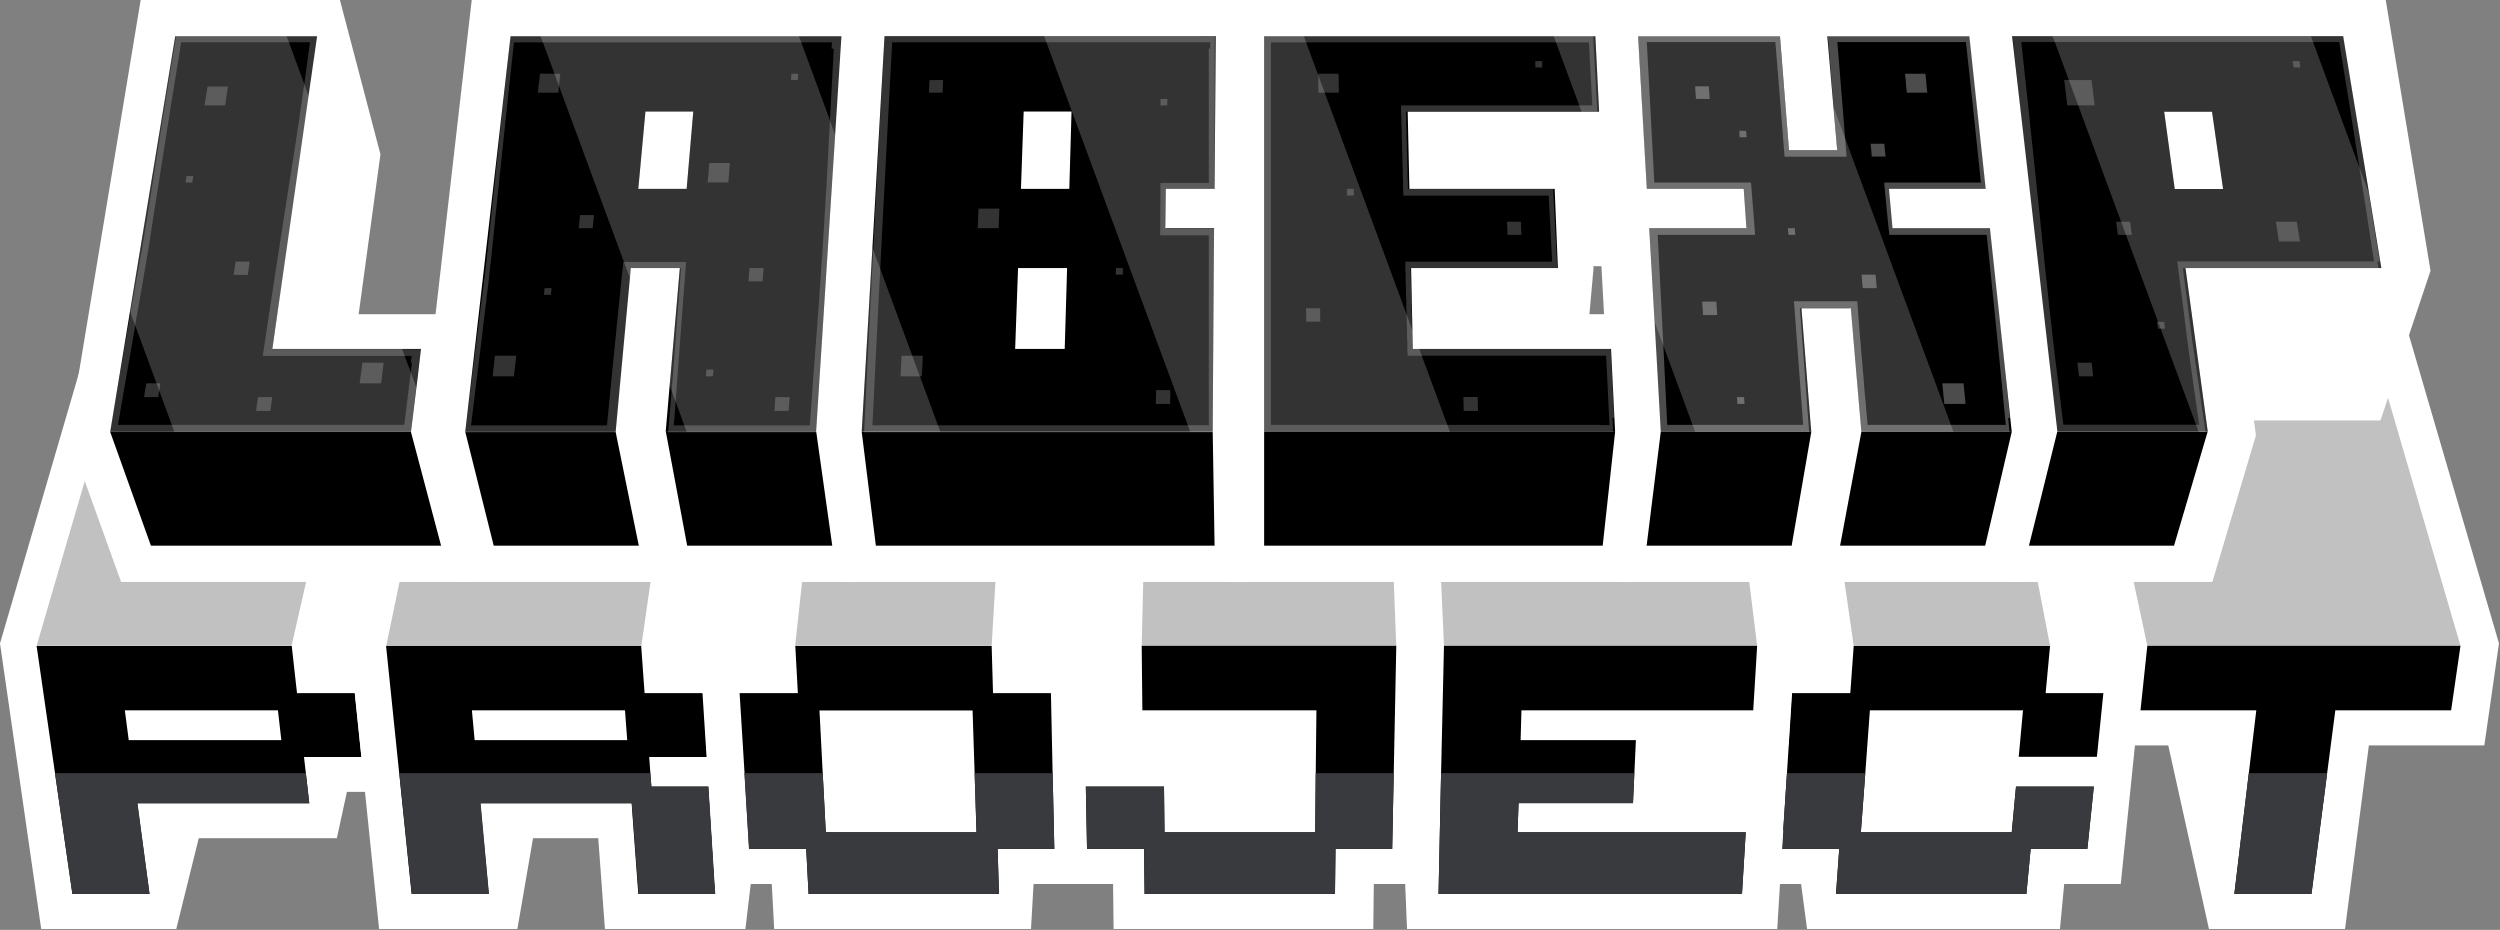
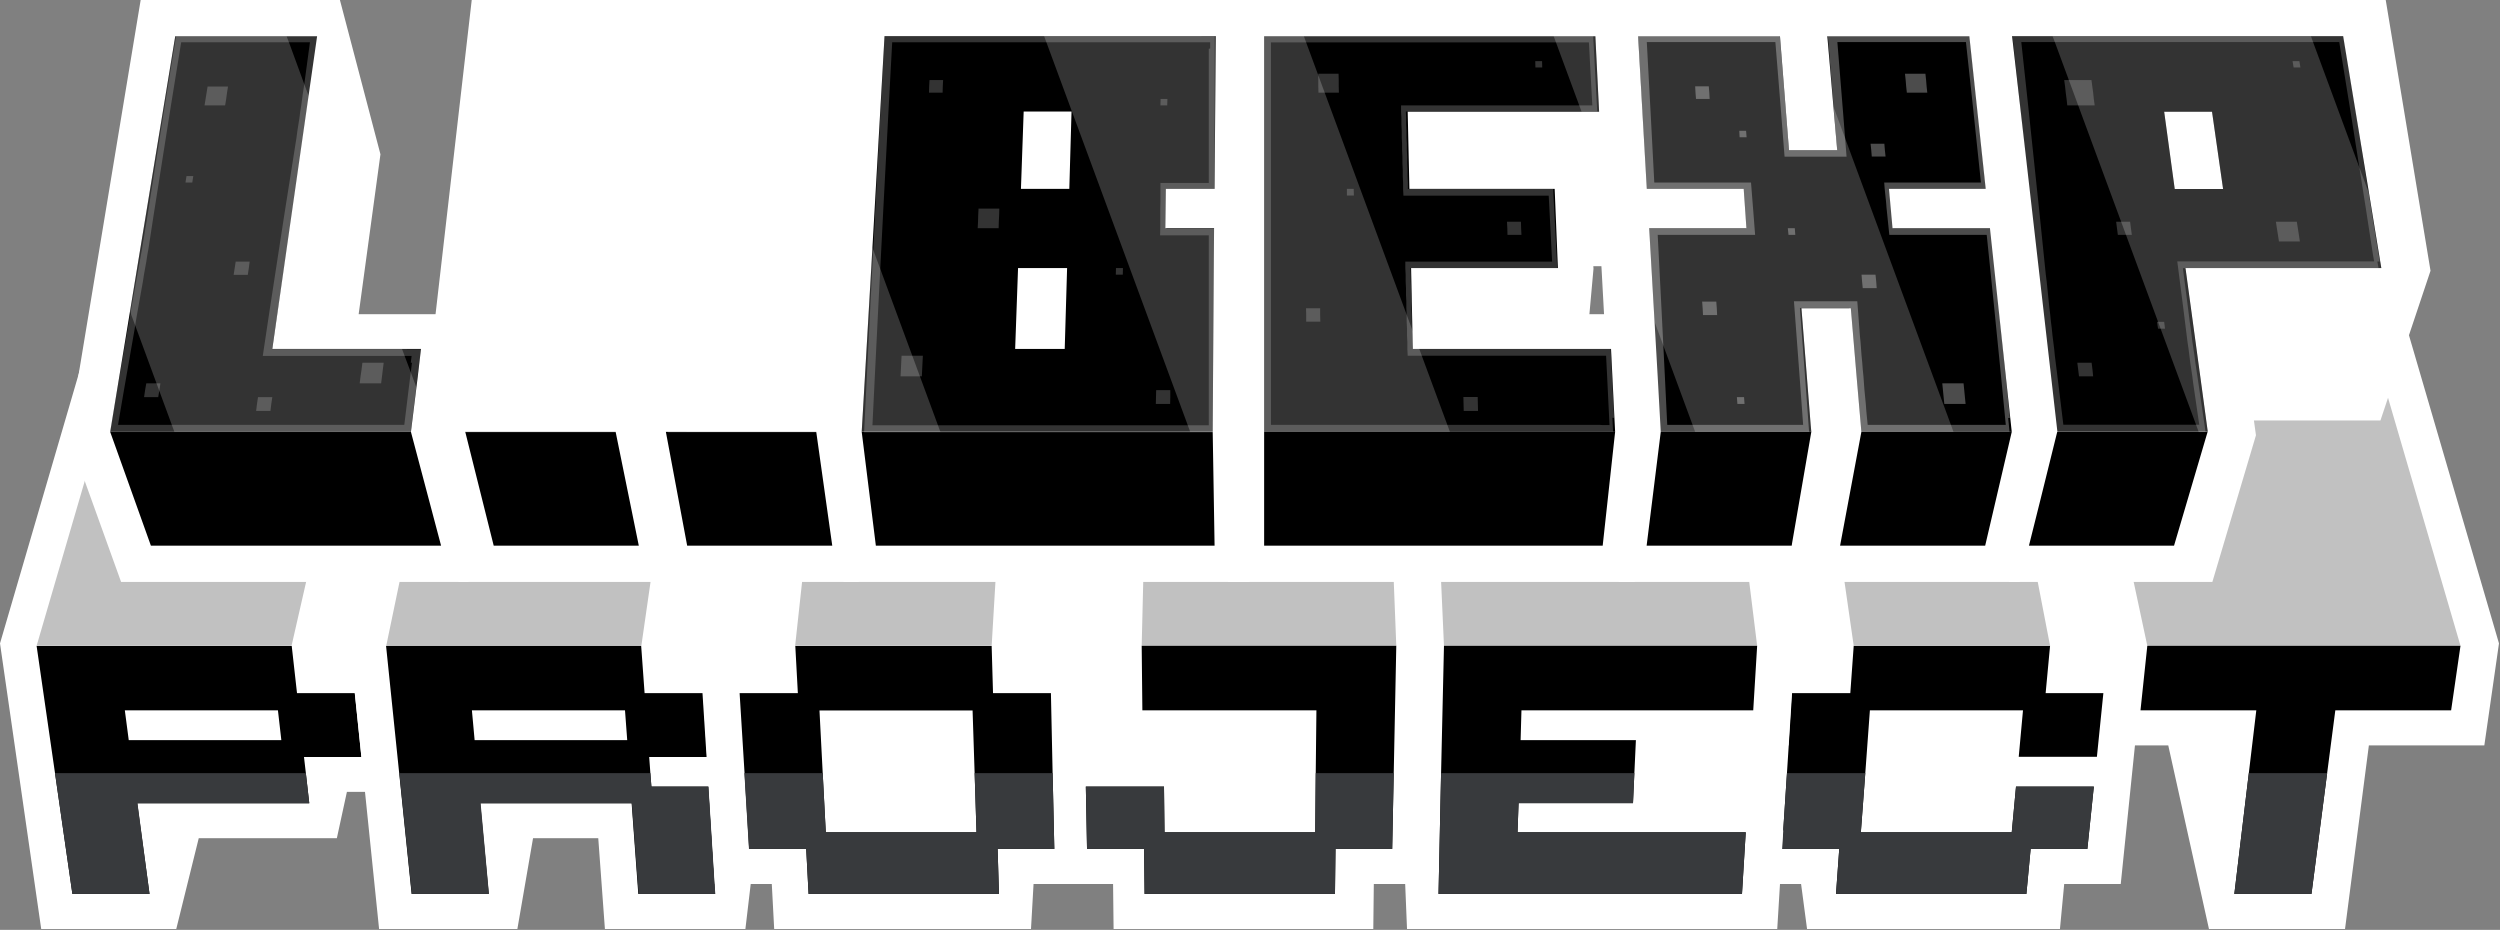
<svg xmlns="http://www.w3.org/2000/svg" width="1468" height="546" viewBox="0 0 1468 546" fill="none">
  <rect x="0" y="0" width="1468" height="546" fill="#808080" stroke="none" />
  <g clip-path="url(#clip0_1876_12681)">
    <path d="M1413.5 193.3H1208.5L1202.9 251.6L1241.8 437.7H1273.2L1297.1 545.5H1377L1391 437.7H1458.8L1467.4 377.8L1413.5 193.3Z" fill="white" />
    <path d="M1260.9 379.2L1225.6 213.9H1396.5L1444.8 379.2H1260.9Z" fill="#C1C1C1" />
    <path d="M1444.8 379.2L1439.3 417.1H1371.3L1366.5 454L1357.3 524.9H1312L1320.5 454L1324.9 417.1H1256.9L1260.9 379.2H1444.8Z" fill="black" />
    <path d="M1366.5 454L1357.3 524.9H1312L1320.5 454H1366.5Z" fill="#383A3D" />
    <path d="M1218.9 220H1195L1189.8 193.3H1046.4L1044.7 220H1012.7L1006.4 329.5L1029.2 519.1H1057.6L1061.1 545.5H1209.6L1212.1 519.1H1245.3L1256.9 406L1218.9 220Z" fill="white" />
    <path d="M1185.4 444.4L1187.9 417.1H1098L1095.3 454L1092.7 488.7H1181.3L1183.8 461.9H1229.5L1225.7 498.5H1192.4L1189.9 524.9H1078.1L1080 498.5H1046.4L1049.3 454L1052.3 407H1086.5L1088.5 379.2H1203.8L1201.2 407H1235.1L1231.3 444.4H1185.4Z" fill="black" />
    <path d="M1088.5 379.2L1064.7 213.9H1171.9L1203.8 379.2H1088.5Z" fill="#C1C1C1" />
    <path d="M1183.8 461.9H1229.5L1225.7 498.5H1192.4L1189.9 524.9H1078.1L1080 498.5H1046.4L1049.3 454H1095.3L1092.7 488.7H1181.3L1183.8 461.9Z" fill="#383A3D" />
    <path d="M821.6 193.3L818.4 354.5L826.2 545.5H1043.6L1047.1 488.1L1041.3 437.7H1050.2L1053.8 378.6L1030.9 193.3H821.6Z" fill="white" />
    <path d="M847.9 379.2L840.5 213.9H1011.3L1031.8 379.2H847.9Z" fill="#C1C1C1" />
    <path d="M893.4 417.1L892.9 434.6H960.6L959.7 454L958.9 471.6H891.7L891.1 488.7H1025.1L1022.9 524.9H844.7L846.2 454L847.9 379.2H1031.8L1029.5 417.1H893.4Z" fill="black" />
    <path d="M891.1 488.7H1025.1L1022.9 524.9H844.7L846.2 454H959.7L958.9 471.6H891.7L891.1 488.7Z" fill="#383A3D" />
    <path d="M229.8 220L227.1 193.3H53.9L0 377.8L24.2 545.5H103.5L116.7 492.2H197.8L203.7 465H228.6L267 277.8L261.5 220H229.8Z" fill="white" />
    <path d="M179.6 454L178.5 444.5H212.2L208.3 407H174.4L171.3 379.3H21.5L32.3 454L42.5 524.9H87.8L80.6 471.7H181.6L179.6 454.1V454ZM163.2 417.1L165.2 434.6H75.6L73.3 417.1H163.2Z" fill="black" />
    <path d="M21.5 379.2L69.8 213.9H208.9L171.2 379.2H21.5Z" fill="#C1C1C1" />
    <path d="M181.6 471.6H80.7L87.8 524.9H42.5L32.3 454H179.6L181.6 471.6Z" fill="#383A3D" />
    <path d="M420.8 220L419 193.3H243.8L205.4 378.2L222.6 545.5H303.8L313 492.2H351.3L355.2 545.5H437.7L460.2 354.9L452.5 220H420.8Z" fill="white" />
    <path d="M226.8 379.2L261.2 213.9H400.4L376.6 379.2H226.8Z" fill="#C1C1C1" />
    <path d="M416 461.9H382.5L381.9 454L381.2 444.5H414.9L412.5 407H378.5L376.5 379.3H226.7L234.4 454L241.7 524.9H287L282 471.7H370.9L374.8 524.9H419.9L415.9 461.9H416ZM367 417.1L368.3 434.6H278.7L277.1 417.1H367Z" fill="black" />
    <path d="M416 461.9L420 524.9H375L371 471.6H282.2L287.1 524.9H241.8L234.5 454H381.9L382.5 461.9H416Z" fill="#383A3D" />
    <path d="M612.2 220L611.5 193.3H465.8L462.9 220H435.5L412.9 406.4L419.8 519.1H453.2L454.6 545.5H605.4L606.9 519.1H638.2L646.1 329.7V329L643.9 220H612.2Z" fill="white" />
    <path d="M619.1 498.5L618.1 454L617.1 407H583.1L582.3 379.3H467L468.5 407H434.3L437.2 454L439.9 498.5H473.4L474.8 524.9H586.6L585.8 498.5H619.1ZM484.9 488.7L483.1 454L481.2 417.2H571.1L572.3 454L573.4 488.7H484.9Z" fill="black" />
    <path d="M466.9 379.2L484.9 213.9H592.1L582.3 379.2H466.9Z" fill="#C1C1C1" />
    <path d="M585.8 498.5L586.6 524.9H474.8L473.4 498.5H439.8L437.1 454H483.1L484.9 488.7H573.4L572.3 454H618.1L619.1 498.5H585.8Z" fill="#383A3D" />
    <path d="M656.5 193.3L654.5 272.9H626.1L619.1 461.1V461.7L620.2 519.1H653.6L653.9 545.5H806.4L806.7 519.1H839.9L842.6 379L835.3 193.3H656.5Z" fill="white" />
    <path d="M670.4 379.2L674.4 213.9H813.4L819.9 379.2H670.4Z" fill="#C1C1C1" />
    <path d="M819.9 379.2L818.4 454L817.5 498.5H784.2L783.9 524.9H672.1L671.8 498.5H638.3L637.6 461.9H683.5L683.8 488.7H772.3L772.6 454L773 417.1H670.8L670.4 379.2H819.9Z" fill="black" />
    <path d="M772.6 454H818.4L817.5 498.5H784.2L783.9 524.9H672.1L671.8 498.5H638.3L637.6 461.9H683.5L683.8 488.7H772.3L772.6 454Z" fill="#383A3D" />
    <path d="M1427.2 159L1400.9 0H1171.4L1152.3 90.8L1179.7 341.7H1299.1L1324.7 255.6L1323.5 246.9H1397.8L1427.2 159Z" fill="white" />
    <path d="M1296.3 253.6L1276.6 320.4H1191.4L1198.2 293.2L1208 253.6H1296.3Z" fill="black" />
    <path d="M1283.3 157.4H1398.3L1391.1 113.5L1375.9 21.2H1181.5L1204.4 221.1L1208.1 253.5H1296.4L1292 221.1L1283.3 157.3V157.4ZM1298.9 65.6L1305.4 111H1277L1270.8 65.6H1298.9Z" fill="black" />
    <path opacity="0.2" d="M1398.2 157.4L1391 113.6V113.4L1383.7 93.7L1358.3 24.9L1357 21.3H1205.3L1206.7 25L1289.6 249.6L1291.1 253.7H1296.4L1292 221.3L1283.3 157.6H1398.3L1398.2 157.4ZM1270.8 65.6H1298.9L1305.4 111H1277L1270.8 65.6Z" fill="white" />
    <path opacity="0.2" d="M1397.4 153.5L1396.7 149.6L1396.1 145.7L1395.4 141.8L1394.8 137.9L1394.2 134L1393.5 130.1L1392.9 126.2L1392.3 122.3L1391.7 118.5L1391.1 114.7L1390.5 110.9L1389.9 107.1L1389.3 103.3L1388.7 99.5L1388.1 95.7L1387.5 91.9L1386.9 88.1L1386.3 84.3L1385.7 80.5L1385.1 76.7L1384.5 72.9L1383.9 69.1L1383.3 65.4L1382.7 61.7L1382.1 58L1381.5 54.3L1380.9 50.6L1380.3 46.9L1379.7 43.2L1379.1 39.5L1378.5 35.8L1377.9 32.1L1377.3 28.4L1376.7 24.7L1376.1 21.1H1181.7L1182.1 24.8L1182.5 28.5L1182.9 32.2L1183.3 35.9L1183.7 39.6L1184.1 43.3L1184.5 47L1184.9 50.7L1185.3 54.4L1185.7 58.1L1186.1 61.8L1186.5 65.5L1186.9 69.3L1187.3 73.1L1187.7 76.9L1188.1 80.7L1188.5 84.5L1188.9 88.3L1189.3 92.1L1189.7 95.9L1190.1 99.7L1190.5 103.5L1190.9 107.3L1191.3 111.1L1191.7 114.9L1192.1 118.7L1192.5 122.5L1192.9 126.3L1193.3 130.2L1193.7 134.1L1194.1 138L1194.5 141.9L1194.9 145.8L1195.3 149.7L1195.7 153.6L1196.1 157.5L1196.5 161.4L1196.9 165.3L1197.3 169.2L1197.7 173.1L1198.1 177L1198.5 180.9L1198.9 184.9L1199.3 188.9L1199.7 192.9L1200.2 196.9L1200.6 200.9L1201 204.9L1201.5 208.9L1201.9 212.9L1202.4 216.9L1202.9 220.9L1203.3 224.9L1203.8 229L1204.3 233.1L1204.8 237.2L1205.3 241.3L1205.8 245.4L1206.3 249.5L1206.8 253.6H1295.1L1294.5 249.5L1293.9 245.4L1293.3 241.3L1292.7 237.2L1292.1 233.1L1291.5 229L1290.9 224.9L1290.3 220.9L1289.7 216.9L1289.1 212.9L1288.6 208.9L1288 204.9L1287.4 200.9L1286.9 196.9L1286.4 192.9L1285.8 188.9L1285.3 184.9L1284.8 180.9L1284.3 177L1283.8 173.1L1283.3 169.2L1282.8 165.3L1282.3 161.4L1281.8 157.5H1302.3H1396.7L1396 153.6L1397.4 153.5ZM1389.2 153.5H1290.8H1278.5L1279 157.4L1279.5 161.3L1280 165.2L1280.5 169.1L1281 173L1281.5 176.9L1282 180.8L1282.5 184.8L1283 188.8L1283.5 192.8L1284 196.8L1284.5 200.8L1285.1 204.8L1285.6 208.8L1286.1 212.8L1286.7 216.8L1287.3 220.8L1287.8 224.8L1288.4 228.9L1289 233L1289.6 237.1L1290.2 241.2L1290.8 245.3L1291.4 249.4H1211.6L1211.1 245.3L1210.6 241.2L1210.1 237.1L1209.6 233L1209.1 228.9L1208.6 224.8L1208.1 220.8L1207.6 216.8L1207.1 212.8L1206.6 208.8L1206.2 204.8L1205.7 200.8L1205.2 196.8L1204.8 192.8L1204.3 188.8L1203.9 184.8L1203.4 180.8L1203 176.9L1202.6 173L1202.2 169.1L1201.8 165.2L1201.3 161.3L1200.9 157.4L1200.5 153.5L1200.1 149.6L1199.7 145.7L1199.3 141.8L1198.9 137.9L1198.5 134L1198.1 130.1L1197.7 126.2L1197.3 122.4L1196.9 118.6L1196.5 114.8L1196.1 111L1195.7 107.2L1195.3 103.4L1194.9 99.6L1194.5 95.8L1194.1 92L1193.7 88.2L1193.3 84.4L1192.9 80.6L1192.5 76.8L1192.1 73L1191.7 69.2L1191.3 65.4L1190.9 61.7L1190.5 58L1190.1 54.3L1189.7 50.6L1189.3 46.9L1188.9 43.2L1188.5 39.5L1188.1 35.8L1187.7 32.1L1187.3 28.4L1186.9 24.7H1286.2H1373.6L1374.2 28.4L1374.8 32.1L1375.4 35.8L1376 39.5L1376.6 43.2L1377.2 46.9L1377.8 50.6L1378.4 54.3L1379 58L1379.6 61.7L1380.2 65.4L1380.8 69.1L1381.4 72.9L1382 76.7L1382.6 80.5L1383.2 84.3L1383.8 88.1L1384.4 91.9L1385 95.7L1385.6 99.5L1386.2 103.3L1386.8 107.1L1387.4 110.9L1388 114.7L1388.6 118.5L1389.2 122.3L1389.8 126.2L1390.4 130.1L1391 134L1391.6 137.9L1392.2 141.8L1392.8 145.7L1393.4 149.6L1394.1 153.5H1390H1389.2Z" fill="white" />
    <g opacity="0.2">
      <path d="M1266.6 189L1267.2 193H1271.3L1270.8 189H1266.6Z" fill="white" />
      <path d="M1228.2 213H1224H1219.8L1220.3 217L1220.8 221H1225H1229.1L1228.7 217L1228.2 213Z" fill="white" />
      <path d="M1250.8 130.2H1246.7H1242.6L1243.1 134.1L1243.6 137.9H1247.7H1251.8L1251.3 134.1L1250.8 130.2Z" fill="white" />
      <path d="M1346.2 35.9L1346.8 39.6H1350.8L1350.2 35.9H1346.2Z" fill="white" />
      <path d="M1349.3 134.1L1348.7 130.2H1344.6H1340.5H1336.4L1337 134.1L1337.6 137.9L1338.2 141.8H1342.3H1346.4H1350.5L1349.9 137.9L1349.3 134.1Z" fill="white" />
      <path d="M1229.1 54.4L1228.6 50.7L1228.1 47H1224.1H1220.1H1216.1H1212.1L1212.6 50.7L1213 54.4L1213.5 58.2L1213.9 61.9H1218H1222H1226H1230L1229.5 58.2L1229.1 54.4Z" fill="white" />
    </g>
    <path d="M1190.9 113.3H1190.4L1190.8 111.7L1178.7 0H946.4L936.8 91.3L942.8 201.1H943L942.9 202.6L950.5 341.7H1186L1206.2 255.2L1190.9 113.3Z" fill="white" />
    <path d="M1063.6 253.6L1052.3 319L1052.1 320.4H966.9L975.2 253.6H1063.6Z" fill="black" />
    <path d="M1181.3 253.6H1093L1090.2 221.2L1086.8 181H1057.8L1061 221.2L1063.2 249.2L1063.6 253.6H975.2L973.4 221.2L968.4 134H1025.5L1023.9 110.9H967L961.9 21.3H1045.2L1050.5 88.2H1078.8L1073 21.3H1156.4L1166 110.9H1109.2L1111.3 134H1168.5L1181.3 253.6Z" fill="black" />
    <path d="M1181.3 253.6L1165.7 320.4H1080.5L1093 253.6H1181.3Z" fill="black" />
    <path opacity="0.2" d="M1147.1 253.6H1093L1090.2 221.2L1086.8 181H1057.8L1061 221.2L1063.2 249.2L1063.6 253.6H995.4L971.5 188.8L968.4 134H1025.5L1023.9 110.9H967L961.9 21.2H1045.2L1050.5 88.2H1078.8L1076.6 62.6L1147.1 253.6Z" fill="white" />
    <path opacity="0.3" d="M1019.9 233.2L1020.2 237.2H1024.4L1024.1 233.2H1019.9Z" fill="white" />
    <path opacity="0.3" d="M1180.2 245.4L1179.8 241.3L1179.4 237.2L1179 233.1L1178.6 229L1178.2 224.9L1177.8 220.8L1177.4 216.8L1177 212.8L1176.6 208.8L1176.2 204.8L1175.8 200.8L1175.4 196.8L1175 192.8L1174.6 188.8L1174.2 184.8L1173.8 180.8L1173.4 176.9L1173 173L1172.6 169.1L1172.2 165.2L1171.8 161.3L1171.4 157.4L1171 153.5L1170.6 149.6L1170.2 145.7L1169.8 141.8L1169.4 137.9L1169 134H1111.8L1111.4 130.1L1111 126.2L1110.6 122.4L1110.2 118.6L1109.8 114.8L1109.4 111H1166.2L1165.8 107.2L1165.4 103.4L1165 99.6L1164.6 95.8L1164.2 92L1163.8 88.2L1163.4 84.4L1163 80.6L1162.6 76.8L1162.2 73L1161.8 69.2L1161.4 65.4L1161 61.7L1160.6 58L1160.2 54.3L1159.8 50.6L1159.4 46.9L1159 43.2L1158.6 39.5L1158.2 35.8L1157.8 32.1L1157.4 28.4L1157 24.7L1156.6 21.1H1073.3L1073.6 24.7L1073.9 28.4L1074.2 32.1L1074.5 35.8L1074.8 39.5L1075.1 43.2L1075.4 46.9L1075.7 50.6L1076 54.3L1076.3 58L1076.6 61.7L1076.9 65.4L1077.2 69.2L1077.5 73L1077.8 76.8L1078.1 80.6L1078.4 84.4L1078.7 88.2H1050.5L1050.2 84.4L1049.9 80.6L1049.6 76.8L1049.3 73L1049 69.2L1048.7 65.4L1048.4 61.7L1048.1 58L1047.8 54.3L1047.5 50.6L1047.2 46.9L1046.9 43.2L1046.6 39.5L1046.3 35.8L1046 32.1L1045.7 28.4L1045.4 24.7L1045.1 21.1H961.8L962 24.7L962.2 28.4L962.4 32.1L962.6 35.8L962.8 39.5L963 43.2L963.2 46.9L963.4 50.6L963.6 54.3L963.8 58L964 61.7L964.2 65.4L964.4 69.2L964.6 73L964.8 76.8L965 80.6L965.2 84.4L965.4 88.2L965.6 92L965.8 95.8L966 99.6L966.2 103.4L966.4 107.2L966.6 111H1023.4L1023.7 114.8L1024 118.6L1024.3 122.4L1024.6 126.2L1024.9 130.1L1025.2 134H968L968.2 137.9L968.4 141.8L968.6 145.7L968.8 149.6L969 153.5L969.2 157.4L969.4 161.3L969.6 165.2L969.8 169.1L970 173L970.2 176.9L970.4 180.8L970.6 184.8L970.8 188.8L971 192.8L971.2 196.8L971.4 200.8L971.6 204.8L971.8 208.8L972 212.8L972.2 216.8L972.4 220.8L972.6 224.9L972.8 229L973 233.1L973.2 237.2L973.4 241.3L973.6 245.4L973.8 249.5L974 253.6H1062.3L1062 249.5L1061.7 245.4L1061.4 241.3L1061.1 237.2L1060.8 233.1L1060.5 229L1060.2 224.9L1059.9 220.8L1059.6 216.8L1059.3 212.8L1059 208.8L1058.7 204.8L1058.4 200.8L1058.1 196.8L1057.8 192.8L1057.5 188.8L1057.2 184.8L1056.9 180.8H1085.8L1086.1 184.8L1086.4 188.8L1086.7 192.8L1087 196.8L1087.3 200.8L1087.6 204.8L1088 208.8L1088.3 212.8L1088.6 216.8L1088.9 220.8L1089.2 224.9L1089.6 229L1089.9 233.1L1090.3 237.2L1090.6 241.3L1091 245.4L1091.3 249.5L1091.7 253.6H1180L1179.6 249.5L1179.2 245.4H1179.4H1180.2ZM1172.3 249.5H1096.7L1096.3 245.4L1095.9 241.3L1095.6 237.2L1095.2 233.1L1094.8 229L1094.5 224.9L1094.2 220.8L1093.8 216.8L1093.5 212.8L1093.1 208.8L1092.8 204.8L1092.5 200.8L1092.1 196.8L1091.8 192.8L1091.5 188.8L1091.2 184.8L1090.9 180.8L1090.6 176.9H1053.4L1053.7 180.8L1054 184.8L1054.3 188.8L1054.6 192.8L1054.9 196.8L1055.2 200.8L1055.5 204.8L1055.8 208.8L1056.1 212.8L1056.4 216.8L1056.7 220.8L1057 224.9L1057.3 229L1057.6 233.1L1057.9 237.2L1058.2 241.3L1058.5 245.4L1058.8 249.5H979L978.8 245.4L978.6 241.3L978.4 237.2L978.2 233.1L978 229L977.8 224.9L977.6 220.8L977.4 216.8L977.2 212.8L977 208.8L976.8 204.8L976.6 200.8L976.4 196.8L976.2 192.8L976 188.8L975.8 184.8L975.6 180.8L975.4 176.9L975.2 173L975 169.1L974.8 165.2L974.6 161.3L974.4 157.4L974.2 153.5L974 149.6L973.8 145.7L973.6 141.8L973.4 137.9H1030.6L1030.3 134L1030 130.1L1029.7 126.2L1029.4 122.4L1029.1 118.6L1028.8 114.8L1028.5 111L1028.2 107.2H971.4L971.2 103.4L971 99.6L970.8 95.8L970.6 92L970.4 88.2L970.2 84.4L970 80.6L969.8 76.8L969.6 73L969.4 69.2L969.2 65.4L969 61.7L968.8 58L968.6 54.3L968.4 50.6L968.2 46.9L968 43.2L967.8 39.5L967.6 35.8L967.4 32.1L967.2 28.4L967 24.7H1042.5L1042.8 28.4L1043.1 32.1L1043.4 35.8L1043.7 39.5L1044 43.2L1044.3 46.9L1044.6 50.6L1044.9 54.3L1045.2 58L1045.5 61.7L1045.8 65.4L1046.1 69.2L1046.4 73L1046.7 76.8L1047 80.6L1047.3 84.4L1047.6 88.2L1047.9 92H1084.3L1084 88.2L1083.7 84.4L1083.4 80.6L1083.1 76.8L1082.8 73L1082.5 69.2L1082.2 65.4L1081.9 61.7L1081.6 58L1081.3 54.3L1081 50.6L1080.7 46.9L1080.4 43.2L1080.1 39.5L1079.8 35.8L1079.5 32.1L1079.2 28.4L1078.9 24.7H1154.4L1154.8 28.4L1155.2 32.1L1155.6 35.8L1156 39.5L1156.4 43.2L1156.8 46.9L1157.2 50.6L1157.6 54.3L1158 58L1158.4 61.7L1158.8 65.4L1159.2 69.2L1159.6 73L1160 76.8L1160.4 80.6L1160.8 84.4L1161.2 88.2L1161.6 92L1162 95.8L1162.4 99.6L1162.8 103.4L1163.2 107.2H1106.4L1106.7 111L1107.1 114.8L1107.5 118.6L1107.8 122.4L1108.2 126.2L1108.6 130.1L1109 134L1109.4 137.9H1166.6L1167 141.8L1167.4 145.7L1167.8 149.6L1168.2 153.5L1168.6 157.4L1169 161.3L1169.4 165.2L1169.8 169.1L1170.2 173L1170.6 176.9L1171 180.8L1171.4 184.8L1171.8 188.8L1172.2 192.8L1172.6 196.8L1173 200.8L1173.4 204.8L1173.8 208.8L1174.2 212.8L1174.6 216.8L1175 220.8L1175.4 224.9L1175.8 229L1176.2 233.1L1176.6 237.2L1177 241.3L1177.4 245.4L1177.8 249.5H1173.4H1172.3Z" fill="white" />
    <path opacity="0.3" d="M1153.4 229.1L1153 225.1H1148.8H1144.6H1140.5L1140.9 229.1L1141.3 233.2L1141.7 237.2H1145.8H1150H1154.2L1153.8 233.2L1153.4 229.1Z" fill="white" />
    <path opacity="0.3" d="M1119.3 50.7L1119.7 54.4H1123.7H1127.7H1131.7L1131.3 50.7L1131 47L1130.6 43.3H1126.6H1122.6H1118.6L1119 47L1119.3 50.7Z" fill="white" />
    <path opacity="0.3" d="M1106.8 88.2L1106.5 84.4H1102.5H1098.4L1098.8 88.2L1099.1 91.9H1103.2H1107.2L1106.8 88.2Z" fill="white" />
    <path opacity="0.3" d="M1101.3 161.3H1097.2H1093.1L1093.4 165.2L1093.8 169.2H1097.9H1102L1101.7 165.2L1101.3 161.3Z" fill="white" />
    <path opacity="0.3" d="M1049.8 134L1050.2 137.9H1054.2L1053.9 134H1049.8Z" fill="white" />
    <path opacity="0.3" d="M1021.3 76.8L1021.5 80.6H1025.6L1025.3 76.8H1021.3Z" fill="white" />
    <path opacity="0.3" d="M1007.8 177.1H1003.7H999.5L999.8 181L1000 185H1004.2H1008.3L1008.1 181L1007.8 177.1Z" fill="white" />
    <path opacity="0.3" d="M1003.4 50.7H999.4H995.4L995.6 54.4L995.9 58.1H999.9H1003.9L1003.7 54.4L1003.4 50.7Z" fill="white" />
    <path d="M965.9 184.5H933.3L935.7 157.8L935.6 156.3H951.3L959.9 65.6L956.6 0H721.1V341.7H959.9L969.4 254.6L965.9 184.5Z" fill="white" />
    <path d="M948.4 253.6L941.1 320.4H742.3V253.6H948.4Z" fill="black" />
    <path d="M948.4 253.6H742.3V221.2V21.3H936.8L939 65.6H826.6L827.6 110.9H912.9L914.8 157.4H828.6L829.6 204.9H946L946.8 221.2L948.4 253.6Z" fill="black" />
    <path opacity="0.2" d="M936.8 21.2L939 65.6H928.7L912.3 21.2H936.8Z" fill="white" />
    <path opacity="0.2" d="M851.4 253.6H742.3V221.2V21.2H765.6L829.4 194L833.4 204.9L851.4 253.6Z" fill="white" />
    <path opacity="0.2" d="M905.599 39.6L905.5 35.9H901.5L901.599 39.6H905.599Z" fill="white" />
    <path opacity="0.2" d="M867.7 233.1H863.5H859.3L859.4 237.2L859.5 241.3H863.8H867.9L867.8 237.2L867.7 233.1Z" fill="white" />
    <path opacity="0.2" d="M790.899 110.9V114.8H794.999L794.899 110.9H790.899Z" fill="white" />
    <path opacity="0.2" d="M775.199 181H771.099H766.899L766.999 185V188.9H771.099H775.299L775.199 185V181Z" fill="white" />
    <path opacity="0.2" d="M885.199 137.9H889.299H893.399L893.199 134L893.099 130.2H888.999H884.899L885.099 134L885.199 137.9Z" fill="white" />
    <path opacity="0.2" d="M947.8 245.4L947.6 241.3L947.4 237.2L947.2 233.1L947 229L946.8 224.9L946.6 220.8L946.4 216.8L946.2 212.8L946 208.8L945.8 204.8H837.7H829.4V200.8L829.2 196.8V192.8L829 188.8V184.8L828.8 180.8V176.9L828.6 173V169.1L828.4 165.2V161.3L828.2 157.4H848.7H914.4L914.2 153.5L914 149.6L913.8 145.7L913.6 141.8L913.4 137.9L913.2 134L913 130.1L912.8 126.2L912.6 122.4L912.4 118.6L912.2 114.8L912 111H826.7V107.2L826.5 103.4V99.6L826.3 95.8V92L826.1 88.2V84.4L825.9 80.6V76.8L825.7 73V69.2L825.5 65.5H937.9L937.7 61.8L937.5 58.1L937.3 54.4L937.1 50.7L936.9 47L936.7 43.3L936.5 39.6L936.3 35.9L936.1 32.2L935.9 28.5L935.7 24.8L935.5 21.2H741.1V141.7V253.5H850.5H947.2L947 249.4L946.8 245.3L947.8 245.4ZM939.6 249.5H746.3V241.3V229.1V225V216.9V212.9V200.9V196.9V185V181V173.1V169.2V157.4V153.5V141.8V137.9V126.3V122.4V114.7V110.9V99.5V95.7V84.4V80.6V69.3V65.6V54.4V50.7V39.6V35.9V24.9H933L933.2 28.6L933.4 32.3L933.6 36L933.8 39.7L934 43.4L934.2 47.1L934.4 50.8L934.6 54.5L934.8 58.2L935 61.9H822.7V65.6L822.9 69.3V73.1L823.1 76.9V80.7L823.3 84.5V88.3L823.5 92.1V95.9L823.7 99.7V103.5L823.9 107.3V111.1L824.1 114.9H909.4L909.6 118.7L909.8 122.5L910 126.3L910.2 130.2L910.4 134.1L910.6 138L910.8 141.9L911 145.8L911.2 149.7L911.4 153.6H837.5H825.2V157.5L825.4 161.4V165.3L825.6 169.2V173.1L825.8 177V180.9L826 184.9V188.9L826.2 192.9V196.9L826.4 200.9V204.9L826.6 208.9H943.1L943.3 212.9L943.5 216.9L943.7 220.9L943.9 225L944.1 229.1L944.3 233.2L944.5 237.3L944.7 241.4L944.9 245.5L945.1 249.6H940.9L939.6 249.5Z" fill="white" />
    <path opacity="0.2" d="M786.1 47L786 43.3H782H778.1H774.1V47V50.7L774.2 54.4H778.2H782.2H786.2L786.1 50.7V47Z" fill="white" />
    <path d="M260.9 184.5H210.6L223.4 90.6L199.6 0H82.6L40.2 255.9L71.1 341.7H275.1L283.2 271.7L260.9 184.5Z" fill="white" />
    <path d="M259 320.4H88.6L85.6 312L64.7 253.6H241.3L242.2 257L259 320.4Z" fill="black" />
    <path d="M247.2 204.9L245.3 221.2L241.3 253.6H64.7L102.9 21.3H186.2L159.9 204.9H247.2Z" fill="black" />
    <path opacity="0.2" d="M244.5 227.5L243.3 237.3L241.8 249.5L241.3 253.6H102.4L100.9 249.5L79.2 190.6L76.3 182.8L83.7 138L84.9 130.3L86.8 118.8L88.1 111.1L89.4 103.4L90.6 95.8L91.9 88.2L97.4 54.5L102.9 21.3H168.3L169.7 24.9L178.4 48.7L181.2 56.2L181.3 56.5L181.1 58.2L180.6 61.9L180 65.7L179.5 69.4L178.9 73.2L178.4 76.9L177.9 80.7L177.3 84.5L176.8 88.3L176.2 92.1L175.7 95.8L175.1 99.6L174.6 103.4L174 107.3L173.5 111.1L172.9 114.9L172.4 118.8L171.8 122.6L171.3 126.4L170.7 130.3L170.2 134.2L169.6 138L169 141.9L168.5 145.8L167.9 149.7L167.4 153.6L166.8 157.5L166.2 161.4L165.7 165.4L165.1 169.3L164.5 173.2L164 177.2L163.4 181.1L162.8 185.1L162.3 189.1L161.7 193L161.1 197L160.5 201L160 204.9H236.1V205L237.6 209L241.4 219.1L244.5 227.5Z" fill="white" />
    <g opacity="0.2">
      <path d="M138.4 153.6L137.8 157.5L137.2 161.4H141.4H145.5L146.1 157.5L146.6 153.6H142.5H138.4Z" fill="white" />
      <path d="M108.9 107.2H112.9L113.5 103.4H109.5L108.9 107.2Z" fill="white" />
      <path d="M151.5 233.2L150.9 237.2L150.4 241.3H154.6H158.8L159.3 237.2L159.9 233.2H155.7H151.5Z" fill="white" />
      <path d="M216.9 213H212.8L212.3 217L211.7 221.1L211.2 225.1H215.4H219.6H223.8L224.3 221.1L224.8 217L225.3 213H221.1H216.9Z" fill="white" />
      <path d="M85.9 225.1L85.2 229.1L84.6 233.2H88.8H92.9L93.6 229.1L94.2 225.1H90H85.9Z" fill="white" />
      <path d="M125.9 50.8H121.9L121.3 54.5L120.7 58.2L120.1 61.9H124.1H128.2H132.2L132.8 58.2L133.3 54.5L133.9 50.8H129.9H125.9Z" fill="white" />
      <path d="M238.8 205H159.8L160.4 201L161 197L161.6 193L162.2 189L162.8 185L163.4 181.1L164 177.2L164.6 173.3L165.2 169.4L165.8 165.5L166.4 161.6L167 157.7L167.6 153.8L168.2 149.9L168.8 146L169.4 142.1L170 138.2L170.6 134.3L171.2 130.4L171.8 126.5L172.4 122.6L173 118.8L173.6 115L174.2 111.2L174.8 107.4L175.4 103.6L175.9 99.8L176.5 96L177.1 92.2L177.7 88.4L178.2 84.6L178.8 80.8L179.3 77L179.9 73.2L180.4 69.4L180.9 65.6L181.5 61.9L182 58.2L182.5 54.5L183 50.8L183.5 47.1L184 43.4L184.5 39.7L185 36L185.5 32.3L186 28.6L186.5 24.9L187 21.2H179H103.4L102.8 24.9L102.2 28.6L101.6 32.3L101 36L100.4 39.7L99.8 43.4L99.2 47.1L98.6 50.8L98 54.5L97.4 58.2L96.8 61.9L96.2 65.7L95.6 69.5L95 73.3L94.4 77.1L93.8 80.9L93.2 84.7L92.6 88.5L92 92.3L91.4 96.1L90.8 99.9L90.2 103.7L89.6 107.5L89 111.3L88.4 115.1L87.8 118.9L87.2 122.7L86.6 126.5L86 130.4L85.3 134.3L84.7 138.2L84 142.1L83.4 146L82.7 149.9L82 153.8L81.3 157.7L80.6 161.6L79.9 165.5L79.2 169.4L78.5 173.3L77.8 177.2L77.1 181.1L76.4 185.1L75.7 189.1L75 193.1L74.3 197.1L73.6 201.1L72.9 205.1L72.2 209.1L71.5 213.1L70.8 217.1L70.1 221.1L69.4 225.1L68.7 229.1L68 233.2L67.3 237.3L66.6 241.4L65.9 245.5L65.2 249.6L64.5 253.7H241.2L241.7 249.6L242.2 245.5L242.7 241.4L243.2 237.3L243.7 233.2L244.2 229.1L244.7 225.1L245.2 221.1L245.7 217.1L246.2 213.1L246.7 209.1L247.2 205.1H238.9L238.8 205ZM241.9 213L241.4 217L240.9 221L240.4 225L239.9 229L239.4 233.1L238.9 237.2L238.4 241.3L237.9 245.4L237.4 249.5H69.3L70 245.4L70.7 241.3L71.4 237.2L72.1 233.1L72.8 229L73.5 225L74.2 221L74.9 217L75.6 213L76.3 209L77 205L77.7 201L78.4 197L79.1 193L79.7 189L80.4 185L81.1 181L81.8 177.1L82.5 173.2L83.2 169.3L83.9 165.4L84.5 161.5L85.2 157.6L85.9 153.7L86.5 149.8L87.2 145.9L87.8 142L88.4 138.1L89 134.2L89.6 130.3L90.2 126.4L90.8 122.6L91.4 118.8L92 115L92.6 111.2L93.2 107.4L93.8 103.6L94.4 99.8L95 96L95.6 92.2L96.2 88.4L96.8 84.6L97.4 80.8L98 77L98.6 73.2L99.2 69.4L99.8 65.6L100.4 61.8L101 58.1L101.6 54.4L102.2 50.7L102.8 47L103.4 43.3L104 39.6L104.6 35.9L105.2 32.2L105.8 28.5L106.4 24.8H182L181.5 28.5L181 32.2L180.5 35.9L180 39.6L179.5 43.3L179 47L178.5 50.7L177.9 54.4L177.4 58.1L176.9 61.8L176.3 65.6L175.8 69.4L175.2 73.2L174.6 77L174.1 80.8L173.5 84.6L172.9 88.4L172.3 92.2L171.7 96L171.1 99.8L170.5 103.6L169.9 107.4L169.3 111.2L168.7 115L168.1 118.8L167.5 122.6L166.9 126.4L166.3 130.3L165.7 134.2L165.1 138.1L164.5 142L163.9 145.9L163.3 149.8L162.7 153.7L162.1 157.6L161.5 161.5L160.9 165.4L160.3 169.3L159.7 173.2L159.1 177.1L158.5 181L157.9 185L157.3 189L156.7 193L156.1 197L155.5 201L154.9 205L154.3 209H241.7L241.2 213H241.9Z" fill="white" />
    </g>
    <path d="M508.9 0H277L247.6 255.3L269.2 341.7H504.3L519.7 91.3L508.9 0Z" fill="white" />
    <path d="M375.1 320.4H289.9L281.3 286L273.2 253.6H361.5L375.1 320.4Z" fill="black" />
    <path d="M488.7 320.4H403.5L391 253.6H479.3L488.7 320.4Z" fill="black" />
-     <path d="M299.8 21.3L273.2 253.6H361.5L364.5 221.2L369.9 163.3L370.4 157.4H399.2L393.7 221.2L393.2 226.6L390.9 253.6H479.2L490.4 79.2L494.1 21.3H299.6H299.8ZM403.2 110.9H374.8L379 65.5H407.1L403.2 110.9Z" fill="black" />
    <path opacity="0.2" d="M487.1 69.9L470.5 24.9L469.1 21.2H317.4L318.8 24.9L366.6 154.4L369.9 163.3L370.1 161.3L370.5 157.4H399.2L393.7 221.2L393.4 225.1V226.6C393.3 226.6 393.3 226.6 393.3 226.6L396.7 235.8L401.7 249.5L403.2 253.6H479.2L490.4 79.2L487 70L487.1 69.9ZM403.2 110.9H374.8L379 65.5H407.1L403.2 110.9Z" fill="white" />
    <path opacity="0.2" d="M464.5 47H468.5L468.7 43.3H464.7L464.5 47Z" fill="white" />
    <path opacity="0.2" d="M414.5 221H418.6L419 217H414.8L414.5 221Z" fill="white" />
    <path opacity="0.2" d="M455.3 233.2L455 237.2L454.8 241.3H459H463.1L463.4 237.2L463.7 233.2H459.5H455.3Z" fill="white" />
    <path opacity="0.2" d="M486.2 21.2H299.7L299.3 24.9L298.9 28.6L298.5 32.3L298.1 36L297.7 39.7L297.3 43.4L296.9 47.1L296.5 50.8L296.1 54.5L295.7 58.2L295.3 61.9L294.9 65.6L294.5 69.4L294.1 73.2L293.7 77L293.3 80.8L292.9 84.6L292.5 88.4L292.1 92.2L291.7 96L291.3 99.8L290.9 103.6L290.5 107.4L290.1 111.2L289.7 115L289.3 118.8L288.9 122.6L288.5 126.5L288.1 130.4L287.7 134.3L287.3 138.2L286.8 142.1L286.4 146L286 149.9L285.6 153.8L285.1 157.7L284.7 161.6L284.2 165.5L283.7 169.4L283.2 173.3L282.7 177.2L282.2 181.1L281.7 185.1L281.2 189.1L280.7 193.1L280.2 197.1L279.7 201.1L279.2 205.1L278.7 209.1L278.2 213.1L277.7 217.1L277.2 221.1L276.7 225.2L276.2 229.3L275.7 233.4L275.2 237.5L274.7 241.6L274.2 245.7L273.7 249.8L273.2 253.9H361.5L361.9 249.8L362.3 245.7L362.7 241.6L363.1 237.5L363.5 233.4L363.9 229.3L364.3 225.2L364.7 221.1L365.1 217.1L365.5 213.1L365.9 209.1L366.3 205.1L366.7 201.1L367.1 197.1L367.5 193.1L367.9 189.1L368.3 185.1L368.7 181.1L369.1 177.2L369.5 173.3L369.9 169.4L370.3 165.5L370.7 161.6L371.1 157.7H399.9L399.6 161.6L399.3 165.5L399 169.4L398.7 173.3L398.4 177.2L398.1 181.1L397.8 185.1L397.5 189.1L397.2 193.1L396.9 197.1L396.6 201.1L396.3 205.1L396 209.1L395.7 213.1L395.4 217.1L395.1 221.1L394.7 225.2L394.4 229.3L394.1 233.4L393.7 237.5L393.4 241.6L393 245.7L392.7 249.8L392.3 253.9H480.6L480.9 249.8L481.2 245.7L481.5 241.6L481.8 237.5L482.1 233.4L482.4 229.3L482.7 225.2L483 221.1L483.3 217.1L483.6 213.1L483.8 209.1L484.1 205.1L484.4 201.1L484.7 197.1L485 193.1L485.2 189.1L485.5 185.1L485.7 181.1L486 177.2L486.3 173.3L486.5 169.4L486.7 165.5L487 161.6L487.2 157.7L487.5 153.8L487.7 149.9L487.9 146L488.1 142.1L488.4 138.2L488.6 134.3L488.8 130.4L489 126.5L489.2 122.6L489.4 118.8L489.6 115L489.8 111.2L490 107.4L490.2 103.6L490.4 99.8L490.6 96L490.8 92.2L491 88.4L491.2 84.6L491.4 80.8L491.6 77L491.8 73.2L492 69.4L492.2 65.6L492.4 61.9L492.6 58.2L492.8 54.5L493 50.8L493.2 47.1L493.4 43.4L493.6 39.7L493.8 36L494 32.3L494.2 28.6L494.4 24.9L494.6 21.2H486.7H486.2ZM489.6 28.6L489.4 32.3L489.2 36L489 39.7L488.8 43.4L488.6 47.1L488.4 50.8L488.2 54.5L488 58.2L487.8 61.9L487.6 65.6L487.4 69.4L487.2 73.2L487 77L486.8 80.8L486.6 84.6L486.4 88.4L486.2 92.2L486 96L485.8 99.8L485.6 103.6L485.4 107.4L485.2 111.2L484.9 115L484.7 118.8L484.5 122.6L484.2 126.5L484 130.4L483.8 134.3L483.5 138.2L483.3 142.1L483 146L482.8 149.9L482.5 153.8L482.2 157.7L482 161.6L481.7 165.5L481.4 169.4L481.1 173.3L480.9 177.2L480.6 181.1L480.3 185.1L480 189.1L479.7 193.1L479.4 197.1L479.1 201.1L478.8 205.1L478.5 209.1L478.2 213.1L477.9 217.1L477.6 221.1L477.3 225.2L477 229.3L476.7 233.4L476.4 237.5L476.1 241.6L475.8 245.7L475.5 249.8H395.6L396 245.7L396.3 241.6L396.6 237.5L396.9 233.4L397.2 229.3L397.5 225.2L397.8 221.1L398.1 217.1L398.4 213.1L398.7 209.1L399 205.1L399.3 201.1L399.6 197.1L399.9 193.1L400.2 189.1L400.5 185.1L400.8 181.1L401.1 177.2L401.4 173.3L401.7 169.4L402 165.5L402.3 161.6L402.6 157.7L402.9 153.8H366L365.6 157.7L365.2 161.6L364.8 165.5L364.4 169.4L364 173.3L363.6 177.2L363.2 181.1L362.8 185.1L362.4 189.1L362 193.1L361.6 197.1L361.2 201.1L360.8 205.1L360.4 209.1L360 213.1L359.6 217.1L359.2 221.1L358.8 225.2L358.4 229.3L358 233.4L357.6 237.5L357.2 241.6L356.8 245.7L356.4 249.8H276.6L277.1 245.7L277.6 241.6L278.1 237.5L278.6 233.4L279.1 229.3L279.6 225.2L280.1 221.1L280.6 217.1L281.1 213.1L281.6 209.1L282.1 205.1L282.6 201.1L283.1 197.1L283.5 193.1L284 189.1L284.5 185.1L285 181.1L285.5 177.2L285.9 173.3L286.4 169.4L286.9 165.5L287.3 161.6L287.7 157.7L288.2 153.8L288.6 149.9L289 146L289.4 142.1L289.8 138.2L290.2 134.3L290.6 130.4L291 126.5L291.4 122.6L291.8 118.8L292.2 115L292.6 111.2L293 107.4L293.4 103.6L293.8 99.8L294.2 96L294.6 92.2L295 88.4L295.4 84.6L295.8 80.8L296.2 77L296.6 73.2L297 69.4L297.4 65.6L297.8 61.9L298.2 58.2L298.6 54.5L299 50.8L299.4 47.1L299.8 43.4L300.2 39.7L300.6 36L301 32.3L301.4 28.6L301.8 24.9H488.5L488.3 28.6H489.6Z" fill="white" />
    <path opacity="0.2" d="M440.1 157.4L439.8 161.3L439.5 165.2H443.7H447.8L448.1 161.3L448.4 157.4H444.2H440.1Z" fill="white" />
    <path opacity="0.2" d="M420.5 95.7H416.5L416.2 99.5L415.9 103.3L415.5 107.1H419.6H423.7H427.7L428 103.3L428.3 99.5L428.6 95.7H424.6H420.5Z" fill="white" />
    <path opacity="0.2" d="M340.6 126.3L340.2 130.2L339.8 134H343.9H348L348.4 130.2L348.8 126.3H344.7H340.6Z" fill="white" />
    <path opacity="0.2" d="M321.1 43.3H317.1L316.7 47L316.2 50.7L315.9 54.4H319.9H323.9H327.9L328.2 50.7L328.6 47L329 43.3H325H321.1Z" fill="white" />
    <path opacity="0.2" d="M319.4 173.1H323.5L323.9 169.2H319.8L319.4 173.1Z" fill="white" />
    <path opacity="0.2" d="M294.8 208.9H290.6L290.2 212.9L289.7 217L289.3 221H293.5H297.6H301.8L302.2 217L302.7 212.9L303.1 208.9H299H294.8Z" fill="white" />
    <path d="M735.4 91.8L734.2 0H499.1L484.5 254.6L495.3 341.7H733.7L734.6 203.4V203.2V201.1L735.4 91.8Z" fill="white" />
    <path d="M713.2 110.9L713.9 21.2H519.4L512.3 145.2L507.9 221.1L506 253.5H712.1L712.3 221.1L712.9 134H684.3L684.6 110.9H713H713.2ZM625.2 204.9H596.1L597.8 157.4H626.6L625.2 204.9ZM627.9 110.9H599.5L601.1 65.5H629.2L627.9 110.9Z" fill="black" />
    <path d="M713.2 320.4H514.3L506 253.6H712.1L713.2 320.4Z" fill="black" />
    <path opacity="0.2" d="M613.1 21.2H713.8L713.1 110.9H684.7L684.4 134.1H713L712.3 221.2L712.1 253.6H698.9L613.1 21.2Z" fill="white" />
    <path opacity="0.2" d="M552.2 253.6H506L507.9 221.2L512.2 145.2L552.2 253.6Z" fill="white" />
    <path opacity="0.2" d="M655.2 161.3H659.3L659.4 157.4H655.3L655.2 161.3Z" fill="white" />
    <path opacity="0.2" d="M678.8 233.1L678.7 237.2H682.9H687.1L687.2 233.1V229.1H683H678.9L678.8 233.1Z" fill="white" />
    <path opacity="0.2" d="M533.501 208.9H529.401L529.201 212.9L529.001 217L528.801 221H532.901H537.101H541.301L541.501 217L541.701 212.9L541.901 208.9H537.701H533.501Z" fill="white" />
    <path opacity="0.2" d="M578.701 122.5H574.601L574.401 126.3L574.301 130.2L574.101 134H578.201H582.301H586.401L586.501 130.2L586.701 126.3L586.801 122.5H582.801H578.701Z" fill="white" />
    <path opacity="0.2" d="M705.9 21.2H519.4L519.2 24.9L519 28.6L518.8 32.3L518.6 36L518.4 39.7L518.2 43.4L518 47.1L517.8 50.8L517.6 54.5L517.4 58.2L517.2 61.9L517 65.6L516.8 69.4L516.6 73.2L516.4 77L516.2 80.8L516 84.6L515.8 88.4L515.6 92.2L515.4 96L515.2 99.8L515 103.6L514.8 107.4L514.6 111.2L514.4 115L514.2 118.8L514 122.6L513.8 126.5L513.6 130.4L513.4 134.3L513.2 138.2L513 142.1L512.8 146L512.6 149.9L512.4 153.8L512.2 157.7L512 161.6L511.8 165.5L511.6 169.4L511.4 173.3L511.2 177.2L511 181.1L510.8 185.1L510.6 189.1L510.4 193.1L510.2 197.1L510 201.1L509.8 205.1L509.6 209.1L509.4 213.1L509.2 217.1L509 221.1L508.8 225.2L508.6 229.3L508.4 233.4L508.2 237.5L508 241.6L507.8 245.7L507.6 249.8L507.4 253.9H616.8H713.5V249.8V245.7V241.6V237.5V233.4V229.3V225.2V221.2V217.2V213.2V209.2V205.2V201.2V197.2V193.2V189.2V185.2V181.3V177.3V173.4V169.5V165.6V161.7V157.8V153.9V150V146.1V142.2V138.3V134.4H684.9V130.5V126.6V122.7V118.9V115.1V111.3H713.3V107.5V103.7V99.9V96.1V92.3V88.5V84.7V80.9V77.1V73.3V69.5V65.7V62V58.3V54.6V50.9V47.2V43.5V36.1V32.4V28.7V25V21.3H705.4H705.3L705.9 21.2ZM709.8 28.6V32.3V36V39.7V43.4V47.1V50.8V54.5V58.2V61.9V65.6V69.4V73.2V77V80.8V84.6V88.4V92.2V96V99.8V103.6V107.4H681.4V111.2V115V118.8L681.3 122.6V126.5V130.4V134.3L681.2 138.2H709.8V142.1V146V149.9V153.8V157.7V161.6V165.5V169.4V173.3V177.2V181.2V185.1V189.1V193.1V197.1V201.1V205.1V209.1V213.1V217.1V221.1V225.1V229.2V233.3V237.4V241.5V245.6V249.7H512.3L512.5 245.6L512.7 241.5L512.9 237.4L513.1 233.3L513.3 229.2L513.5 225.1L513.7 221L513.9 217L514.1 213L514.3 209L514.5 205L514.7 201L514.9 197L515.1 193L515.3 189L515.5 185L515.7 181L515.9 177.1L516.1 173.2L516.3 169.3L516.5 165.4L516.7 161.5L516.9 157.6L517.1 153.7L517.3 149.8L517.5 145.9L517.7 142L517.9 138.1L518.1 134.2L518.3 130.3L518.5 126.4L518.7 122.5L518.9 118.7L519.1 114.9L519.3 111.1L519.5 107.3L519.7 103.5L519.9 99.7L520.1 95.9L520.3 92.1L520.5 88.3L520.7 84.5L520.9 80.7L521.1 76.9L521.3 73.1L521.5 69.3L521.7 65.5L521.9 61.8L522.1 58.1L522.3 54.4L522.5 50.7L522.7 47L522.9 43.3L523.1 39.6L523.3 35.9L523.5 32.2L523.7 28.5L523.9 24.8H710.6V28.5L709.8 28.6Z" fill="white" />
    <path opacity="0.2" d="M681.4 61.9H685.4L685.5 58.1H681.5L681.4 61.9Z" fill="white" />
    <path opacity="0.2" d="M545.8 47L545.6 50.7L545.5 54.4H549.5H553.5L553.6 50.7L553.8 47H549.8H545.8Z" fill="white" />
  </g>
  <defs>
    <clipPath id="clip0_1876_12681">
      <rect width="1467.4" height="545.5" fill="white" />
    </clipPath>
  </defs>
</svg>